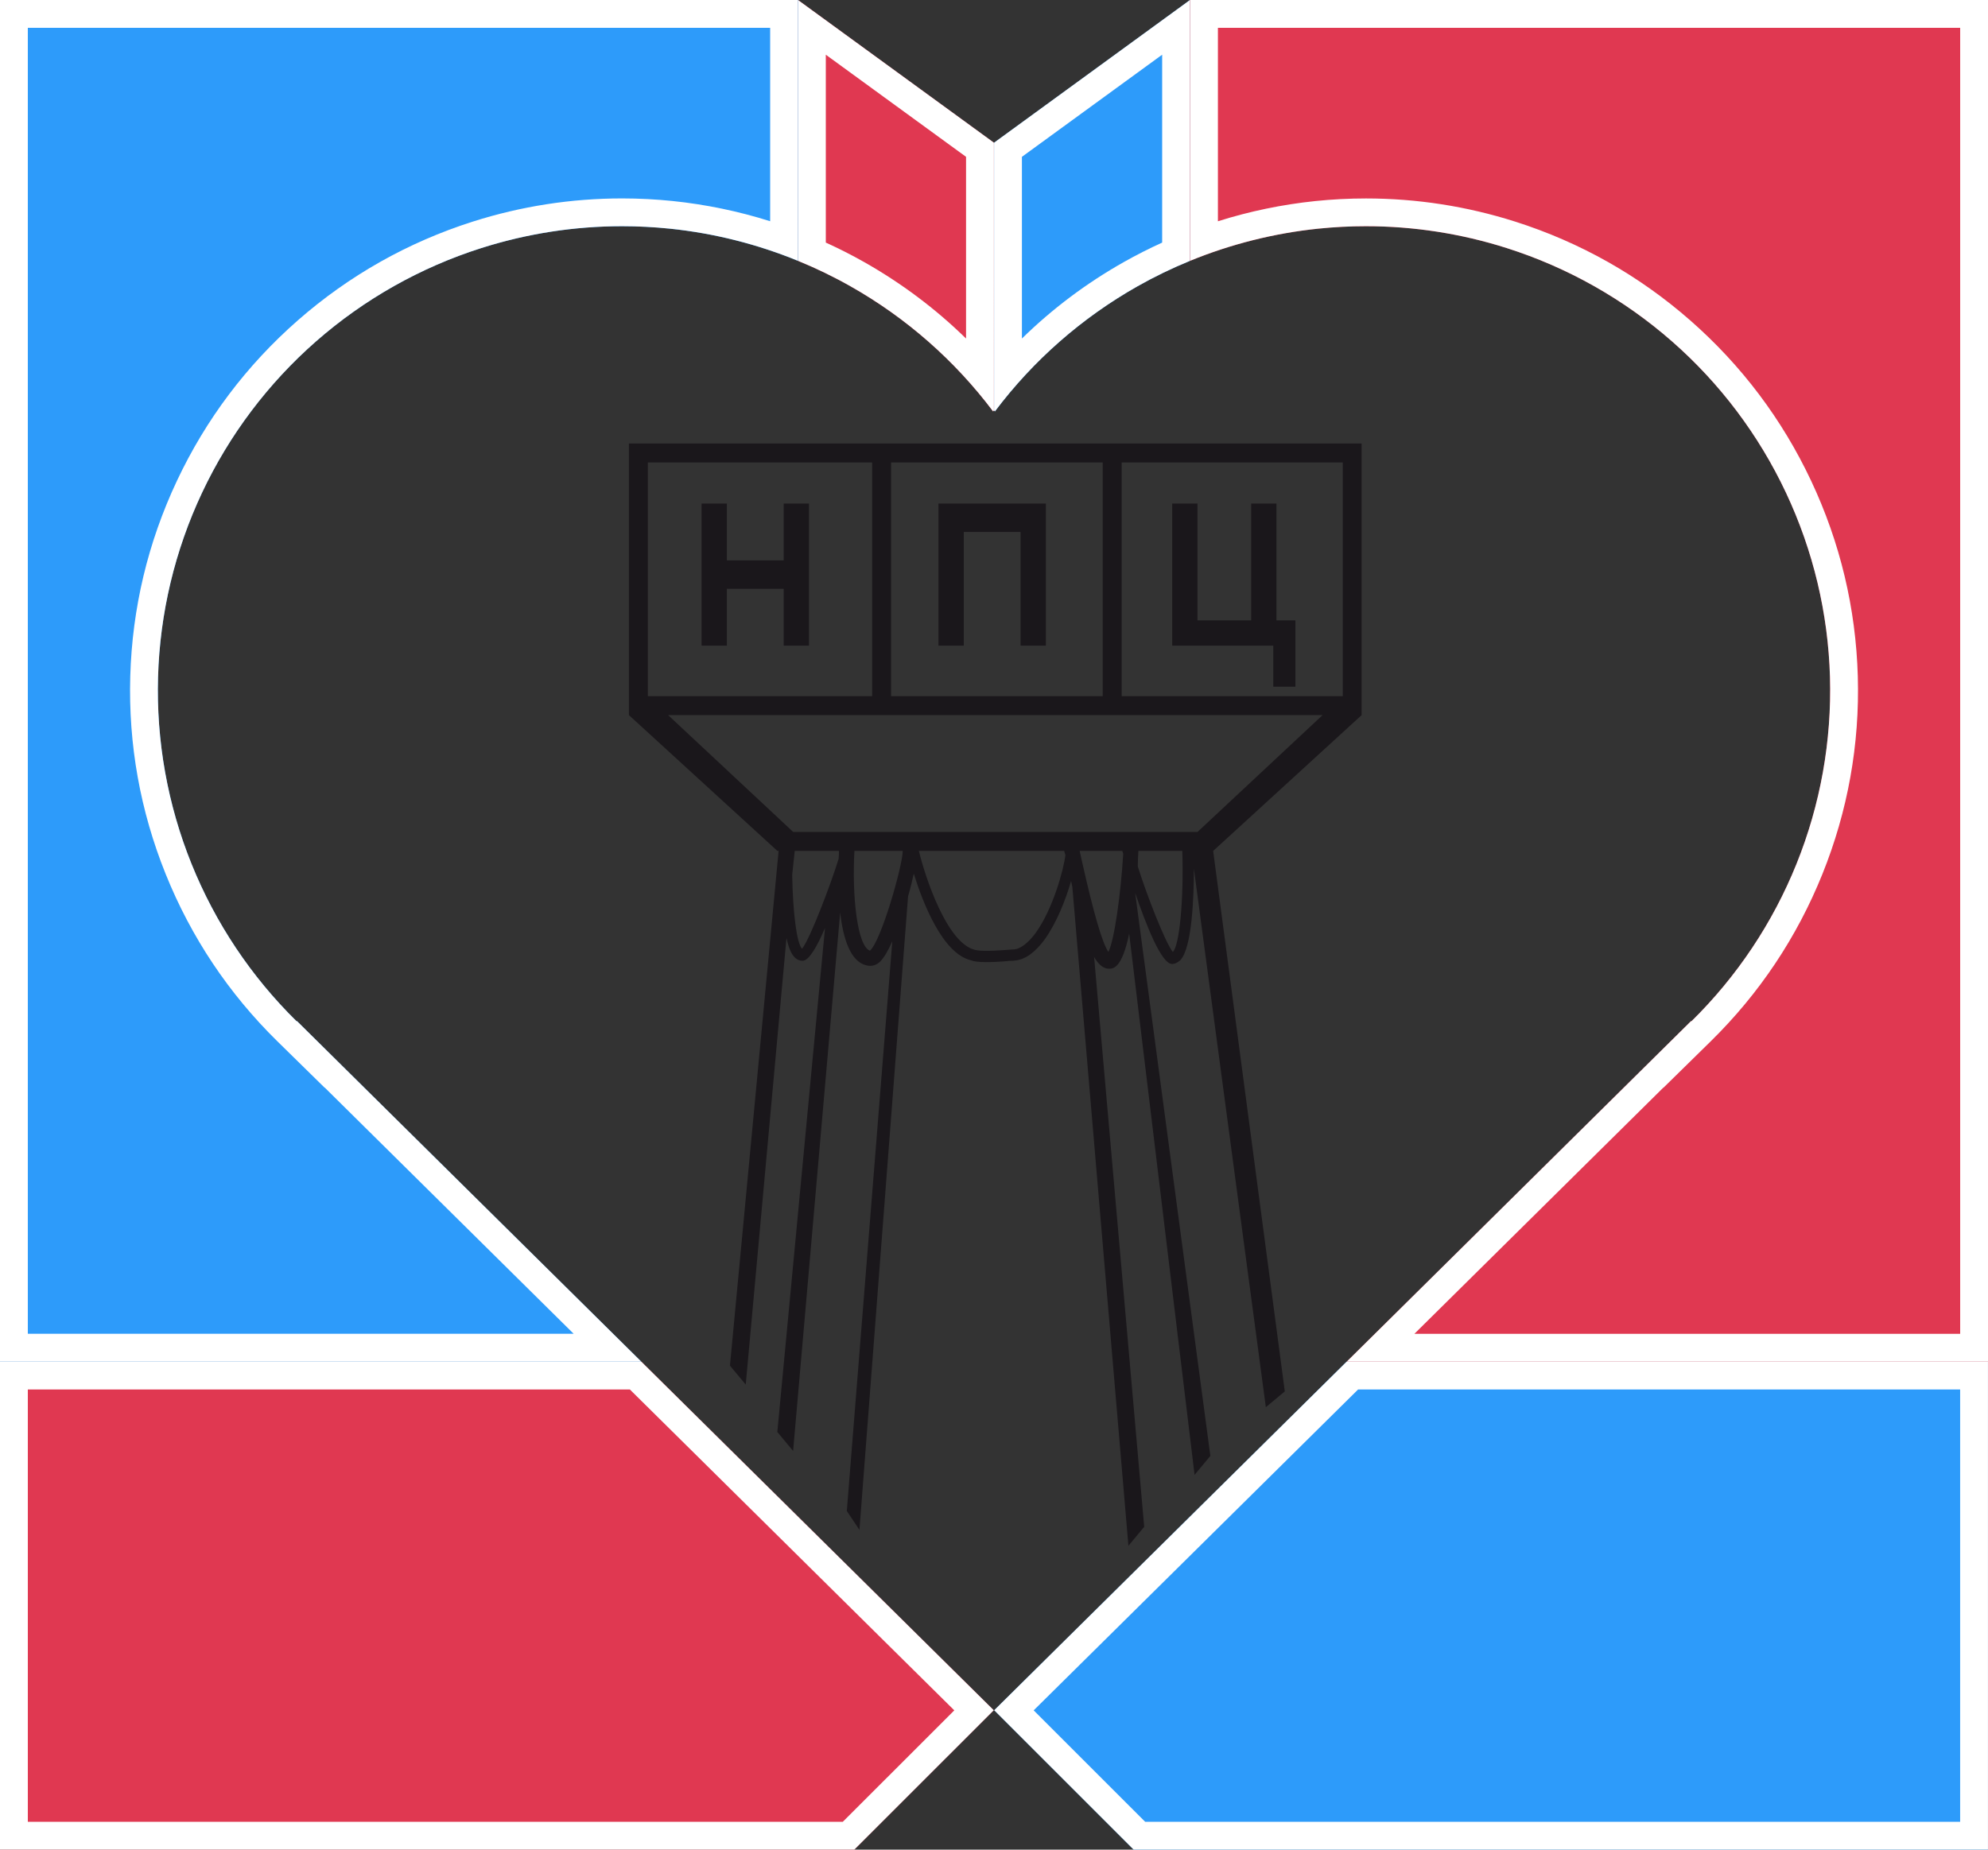
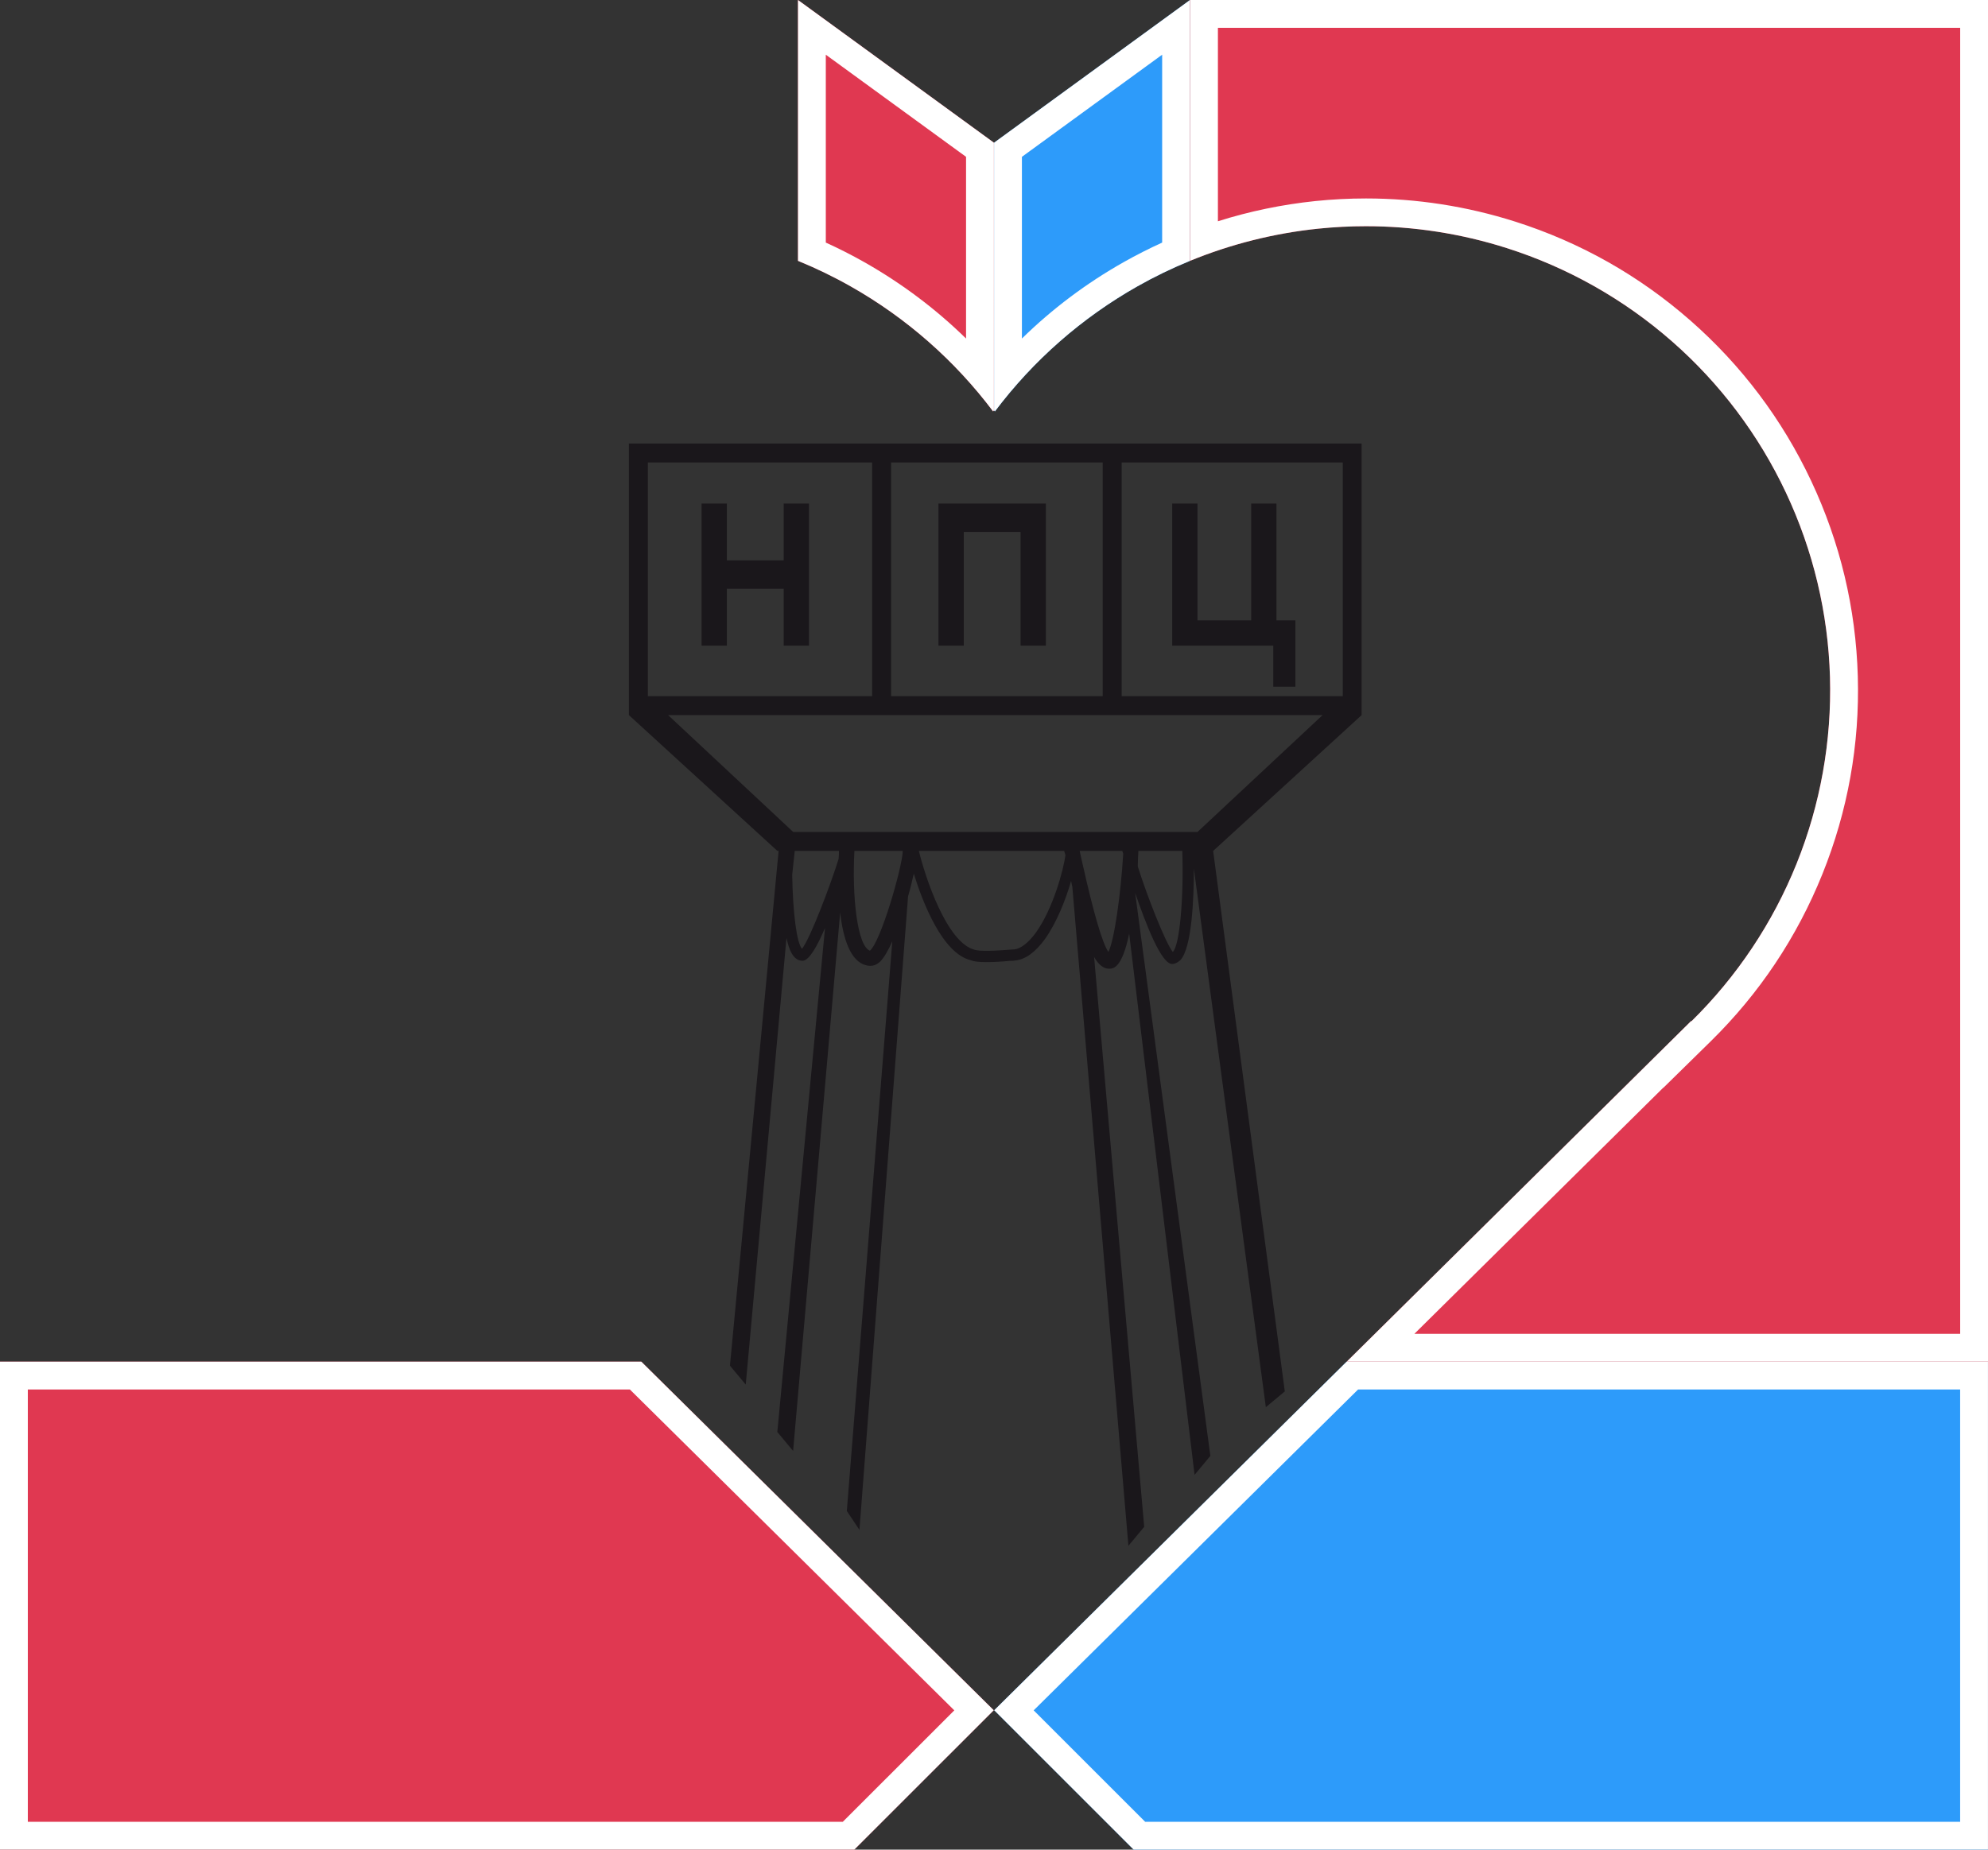
<svg xmlns="http://www.w3.org/2000/svg" id="_Слой_2" data-name="Слой 2" viewBox="0 0 571.55 531.89">
  <rect x="0" y="0" width="571.55" height="531.89" fill="#333333" stroke="none" />
  <defs>
    <style> .cls-1 { fill: #2d9bfa; } .cls-2 { fill: #1a171b; } .cls-3 { fill: #fff; } .cls-4 { fill: #e03851; } </style>
  </defs>
  <g id="_Слой_1-2" data-name="Слой 1">
    <g>
      <g>
        <path class="cls-1" d="M286.03,118.31c11.04-14.68,24.99-26.92,40.98-35.97,4.89-2.77,9.94-5.21,15.12-7.33V0l-56.32,41.03v76.98c.07.1.15.2.23.3Z" />
        <path class="cls-3" d="M334.12,15.73v54.03c-3.78,1.72-7.48,3.6-11.06,5.62-10.76,6.08-20.55,13.44-29.26,21.97v-52.25l40.32-29.37M342.12,0l-56.32,41.03v76.98c.07.1.15.2.23.3,11.04-14.68,24.99-26.92,40.98-35.97,4.89-2.77,9.94-5.21,15.12-7.33V0h0Z" />
      </g>
      <g>
        <path class="cls-1" d="M387.17,391.56l-101.33,100.25c15.64,15.64,24.43,24.42,40.09,40.08h245.61v-140.33h-184.37Z" />
        <path class="cls-3" d="M563.54,399.56v124.33h-234.3c-6.78-6.78-12.3-12.3-17.83-17.82-4.51-4.51-9.02-9.02-14.23-14.23l93.28-92.28h173.08M571.54,391.56h-184.37l-101.33,100.25c15.64,15.64,24.43,24.42,40.09,40.08h245.61v-140.33h0Z" />
      </g>
    </g>
    <g>
      <path class="cls-4" d="M342.13,0v75.01c11.74-4.81,24.14-7.93,36.82-9.25,18.27-1.89,36.73,0,54.24,5.58,17.5,5.57,33.66,14.69,47.48,26.8,13.82,12.1,24.98,26.93,32.8,43.55,7.82,16.62,12.13,34.67,12.65,53.03.52,18.36-2.75,36.63-9.61,53.67-6.86,17.04-17.17,32.47-30.27,45.34v-.16l-99.05,97.99h184.37S571.55,0,571.55,0h-229.42Z" />
-       <path class="cls-3" d="M563.55,8v375.56h-156.91s71.59-70.82,71.59-70.82v.06l13.61-13.36c13.97-13.72,24.77-29.9,32.09-48.06,7.32-18.17,10.75-37.3,10.19-56.88-.56-19.58-5.07-38.49-13.41-56.21-8.34-17.72-20.04-33.25-34.77-46.16-14.73-12.91-31.66-22.46-50.32-28.4-13.89-4.42-28.33-6.66-42.9-6.66-4.85,0-9.76.25-14.58.75-9.51.99-18.89,2.93-27.99,5.81V8h213.42M571.55,0h-229.42v75.01c11.74-4.81,24.14-7.93,36.82-9.25,4.58-.47,9.17-.71,13.76-.71,13.71,0,27.36,2.11,40.48,6.29,17.5,5.57,33.66,14.69,47.48,26.8,13.82,12.1,24.98,26.93,32.8,43.55s12.13,34.67,12.65,53.03c.52,18.36-2.75,36.63-9.61,53.67-6.86,17.04-17.17,32.47-30.27,45.34v-.16l-99.05,97.99h184.37s0-391.56,0-391.56h0Z" />
+       <path class="cls-3" d="M563.55,8v375.56h-156.91s71.59-70.82,71.59-70.82v.06l13.61-13.36c13.97-13.72,24.77-29.9,32.09-48.06,7.32-18.17,10.75-37.3,10.19-56.88-.56-19.58-5.07-38.49-13.41-56.21-8.34-17.72-20.04-33.25-34.77-46.16-14.73-12.91-31.66-22.46-50.32-28.4-13.89-4.42-28.33-6.66-42.9-6.66-4.85,0-9.76.25-14.58.75-9.51.99-18.89,2.93-27.99,5.81V8M571.55,0h-229.42v75.01c11.74-4.81,24.14-7.93,36.82-9.25,4.58-.47,9.17-.71,13.76-.71,13.71,0,27.36,2.11,40.48,6.29,17.5,5.57,33.66,14.69,47.48,26.8,13.82,12.1,24.98,26.93,32.8,43.55s12.13,34.67,12.65,53.03c.52,18.36-2.75,36.63-9.61,53.67-6.86,17.04-17.17,32.47-30.27,45.34v-.16l-99.05,97.99h184.37s0-391.56,0-391.56h0Z" />
    </g>
    <g>
      <g>
        <path class="cls-4" d="M285.52,118.31c-11.04-14.68-24.99-26.92-40.98-35.97-4.89-2.77-9.94-5.21-15.12-7.33V0s56.32,41.03,56.32,41.03v76.98c-.07.1-.15.2-.23.3Z" />
        <path class="cls-3" d="M237.42,15.73l40.32,29.37v52.25c-8.72-8.53-18.51-15.88-29.26-21.97-3.58-2.02-7.28-3.91-11.06-5.62V15.73M229.42,0v75.01c5.18,2.12,10.23,4.56,15.12,7.33,15.99,9.04,29.94,21.29,40.98,35.97.07-.1.15-.2.23-.3V41.03L229.42,0h0Z" />
      </g>
      <g>
        <path class="cls-4" d="M184.37,391.56l101.33,100.25c-15.64,15.64-24.43,24.42-40.09,40.08H0v-140.33h184.37Z" />
        <path class="cls-3" d="M181.08,399.56l93.28,92.28c-5.21,5.21-9.72,9.72-14.23,14.23-5.53,5.53-11.05,11.04-17.83,17.82H8v-124.33h173.08M184.37,391.56H0v140.33h245.61c15.66-15.66,24.45-24.44,40.09-40.08l-101.33-100.25h0Z" />
      </g>
    </g>
    <g>
-       <path class="cls-1" d="M229.42,0v75.01c-11.74-4.81-24.14-7.93-36.82-9.25-18.27-1.89-36.73,0-54.24,5.58-17.5,5.57-33.66,14.69-47.48,26.8-13.82,12.1-24.98,26.93-32.8,43.55-7.82,16.62-12.13,34.67-12.65,53.03-.52,18.36,2.75,36.63,9.61,53.67,6.86,17.04,17.17,32.47,30.27,45.34v-.16s99.05,97.99,99.05,97.99H0S0,0,0,0h229.42Z" />
-       <path class="cls-3" d="M221.42,8v55.62c-9.1-2.88-18.48-4.82-27.99-5.81-4.82-.5-9.73-.75-14.58-.75-14.58,0-29.01,2.24-42.9,6.66-18.66,5.94-35.59,15.5-50.32,28.4-14.73,12.91-26.43,28.44-34.77,46.16-8.34,17.72-12.85,36.63-13.41,56.21-.56,19.58,2.87,38.72,10.19,56.88,7.32,18.17,18.11,34.34,32.09,48.06l13.61,13.36v-.06l71.59,70.82H8S8,8,8,8h213.42M229.42,0H0v391.56h184.37s-99.05-97.99-99.05-97.99v.16c-13.1-12.87-23.41-28.31-30.27-45.34-6.87-17.04-10.14-35.31-9.61-53.67.52-18.36,4.83-36.41,12.65-53.03s18.99-31.44,32.8-43.55c13.81-12.1,29.98-21.23,47.48-26.8,13.12-4.17,26.77-6.29,40.48-6.29,4.58,0,9.18.24,13.76.71,12.68,1.31,25.07,4.44,36.82,9.25V0h0Z" />
-     </g>
+       </g>
    <g>
      <polygon class="cls-2" points="232.58 144.8 232.58 185.66 225.31 185.66 225.31 169.32 208.97 169.32 208.97 185.66 201.7 185.66 201.7 144.8 208.97 144.8 208.97 161.14 225.31 161.14 225.31 144.8 232.58 144.8" />
      <polygon class="cls-2" points="300.69 144.8 300.69 185.66 293.42 185.66 293.42 152.97 277.08 152.97 277.08 185.66 269.81 185.66 269.81 144.8 300.69 144.8" />
      <polygon class="cls-2" points="372.43 178.4 372.43 197.47 366.07 197.47 366.07 185.66 337.01 185.66 337.01 144.8 344.28 144.8 344.28 178.4 359.72 178.4 359.72 144.8 366.98 144.8 366.98 178.4 372.43 178.4" />
      <path class="cls-2" d="M391.5,127.54h-210.69v78.1l42.68,39.05h.36l-13.99,148.02,4.54,5.45,11.71-128.41c.54,2.45,1.27,4.45,2.27,5.45.82.91,1.73,1.09,2.36,1.09,1.82,0,4.18-4.09,6.45-9.44l-13.71,144.94,4.54,5.45,13.53-154.84c.82,7.36,2.91,14.08,7.45,15.17.27.09.73.18,1.18.18.82,0,1.82-.27,2.82-1.18,1.09-1.09,2.36-3.18,3.54-5.9l-13.08,163.83,3.63,5.45,13.99-182.35q.09-.09.09-.18c.64-2.18,1.09-4.27,1.54-6.18,2.63,8.45,8.26,22.89,16.35,24.88.82.36,2.27.55,4.36.55,1.91,0,4.18-.09,6.9-.36.64,0,1.09,0,1.45-.09,3-.27,5.9-2.36,8.72-6.27,3.27-4.63,5.9-11.17,7.45-16.62.09.64.27,1.18.36,1.72l16.12,189.47,4.54-5.45-14.4-163.86c1.36,2.36,2.82,3.36,4.27,3.36,1.18,0,3.72,0,5.81-10.08l18.8,155.63,4.54-5.45-21.62-161.89c3.18,9.26,7.54,20.43,10.62,20.43.64,0,1.45-.27,2.36-1.09,3.36-3.54,3.9-17.98,3.9-26.34l20.69,154.88,5.45-4.54-20.6-155.42,42.68-39.05v-78.1ZM256.19,132.99h60.84v67.2h-60.84v-67.2ZM186.26,132.99h64.48v67.2h-64.48v-67.2ZM241.11,246.87v.09c-2.18,7.08-8.17,22.97-10.53,25.88-1.54-1.63-2.63-10.44-2.82-21.07v-.27l.73-6.81h12.71c0,.64,0,1.36-.09,2.18ZM250.1,273.39c-3.63-1.36-5.18-15.62-4.45-28.7h13.89c-.09,4.54-6.27,26.06-9.44,28.7ZM297.87,268.12c-2.18,3-4.45,4.72-6.27,4.9-.18,0-.73,0-1.54.09-6.9.55-8.99.27-9.9,0-7.99-2.09-14.17-20.89-15.98-28.42h41.77c.09.27.18.73.36,1.18-.54,4.36-3.63,15.53-8.45,22.25ZM318.67,273.75c-1.73-2.45-4.27-11.17-7.54-25.79-.27-1.27-.54-2.36-.73-3.27h12.26s.09.36.27.82c-.73,11.81-2.54,24.79-4.27,28.24ZM337.19,273.75c-2.18-2.63-7.72-16.98-10.08-24.61,0-1.36.09-2.91.18-4.45h12.62c.45,14.08-.82,27.24-2.72,29.06ZM344.28,239.24h-116.24l-35.96-33.6h188.16l-35.96,33.6ZM386.05,200.19h-63.57v-67.2h63.57v67.2Z" />
    </g>
  </g>
</svg>